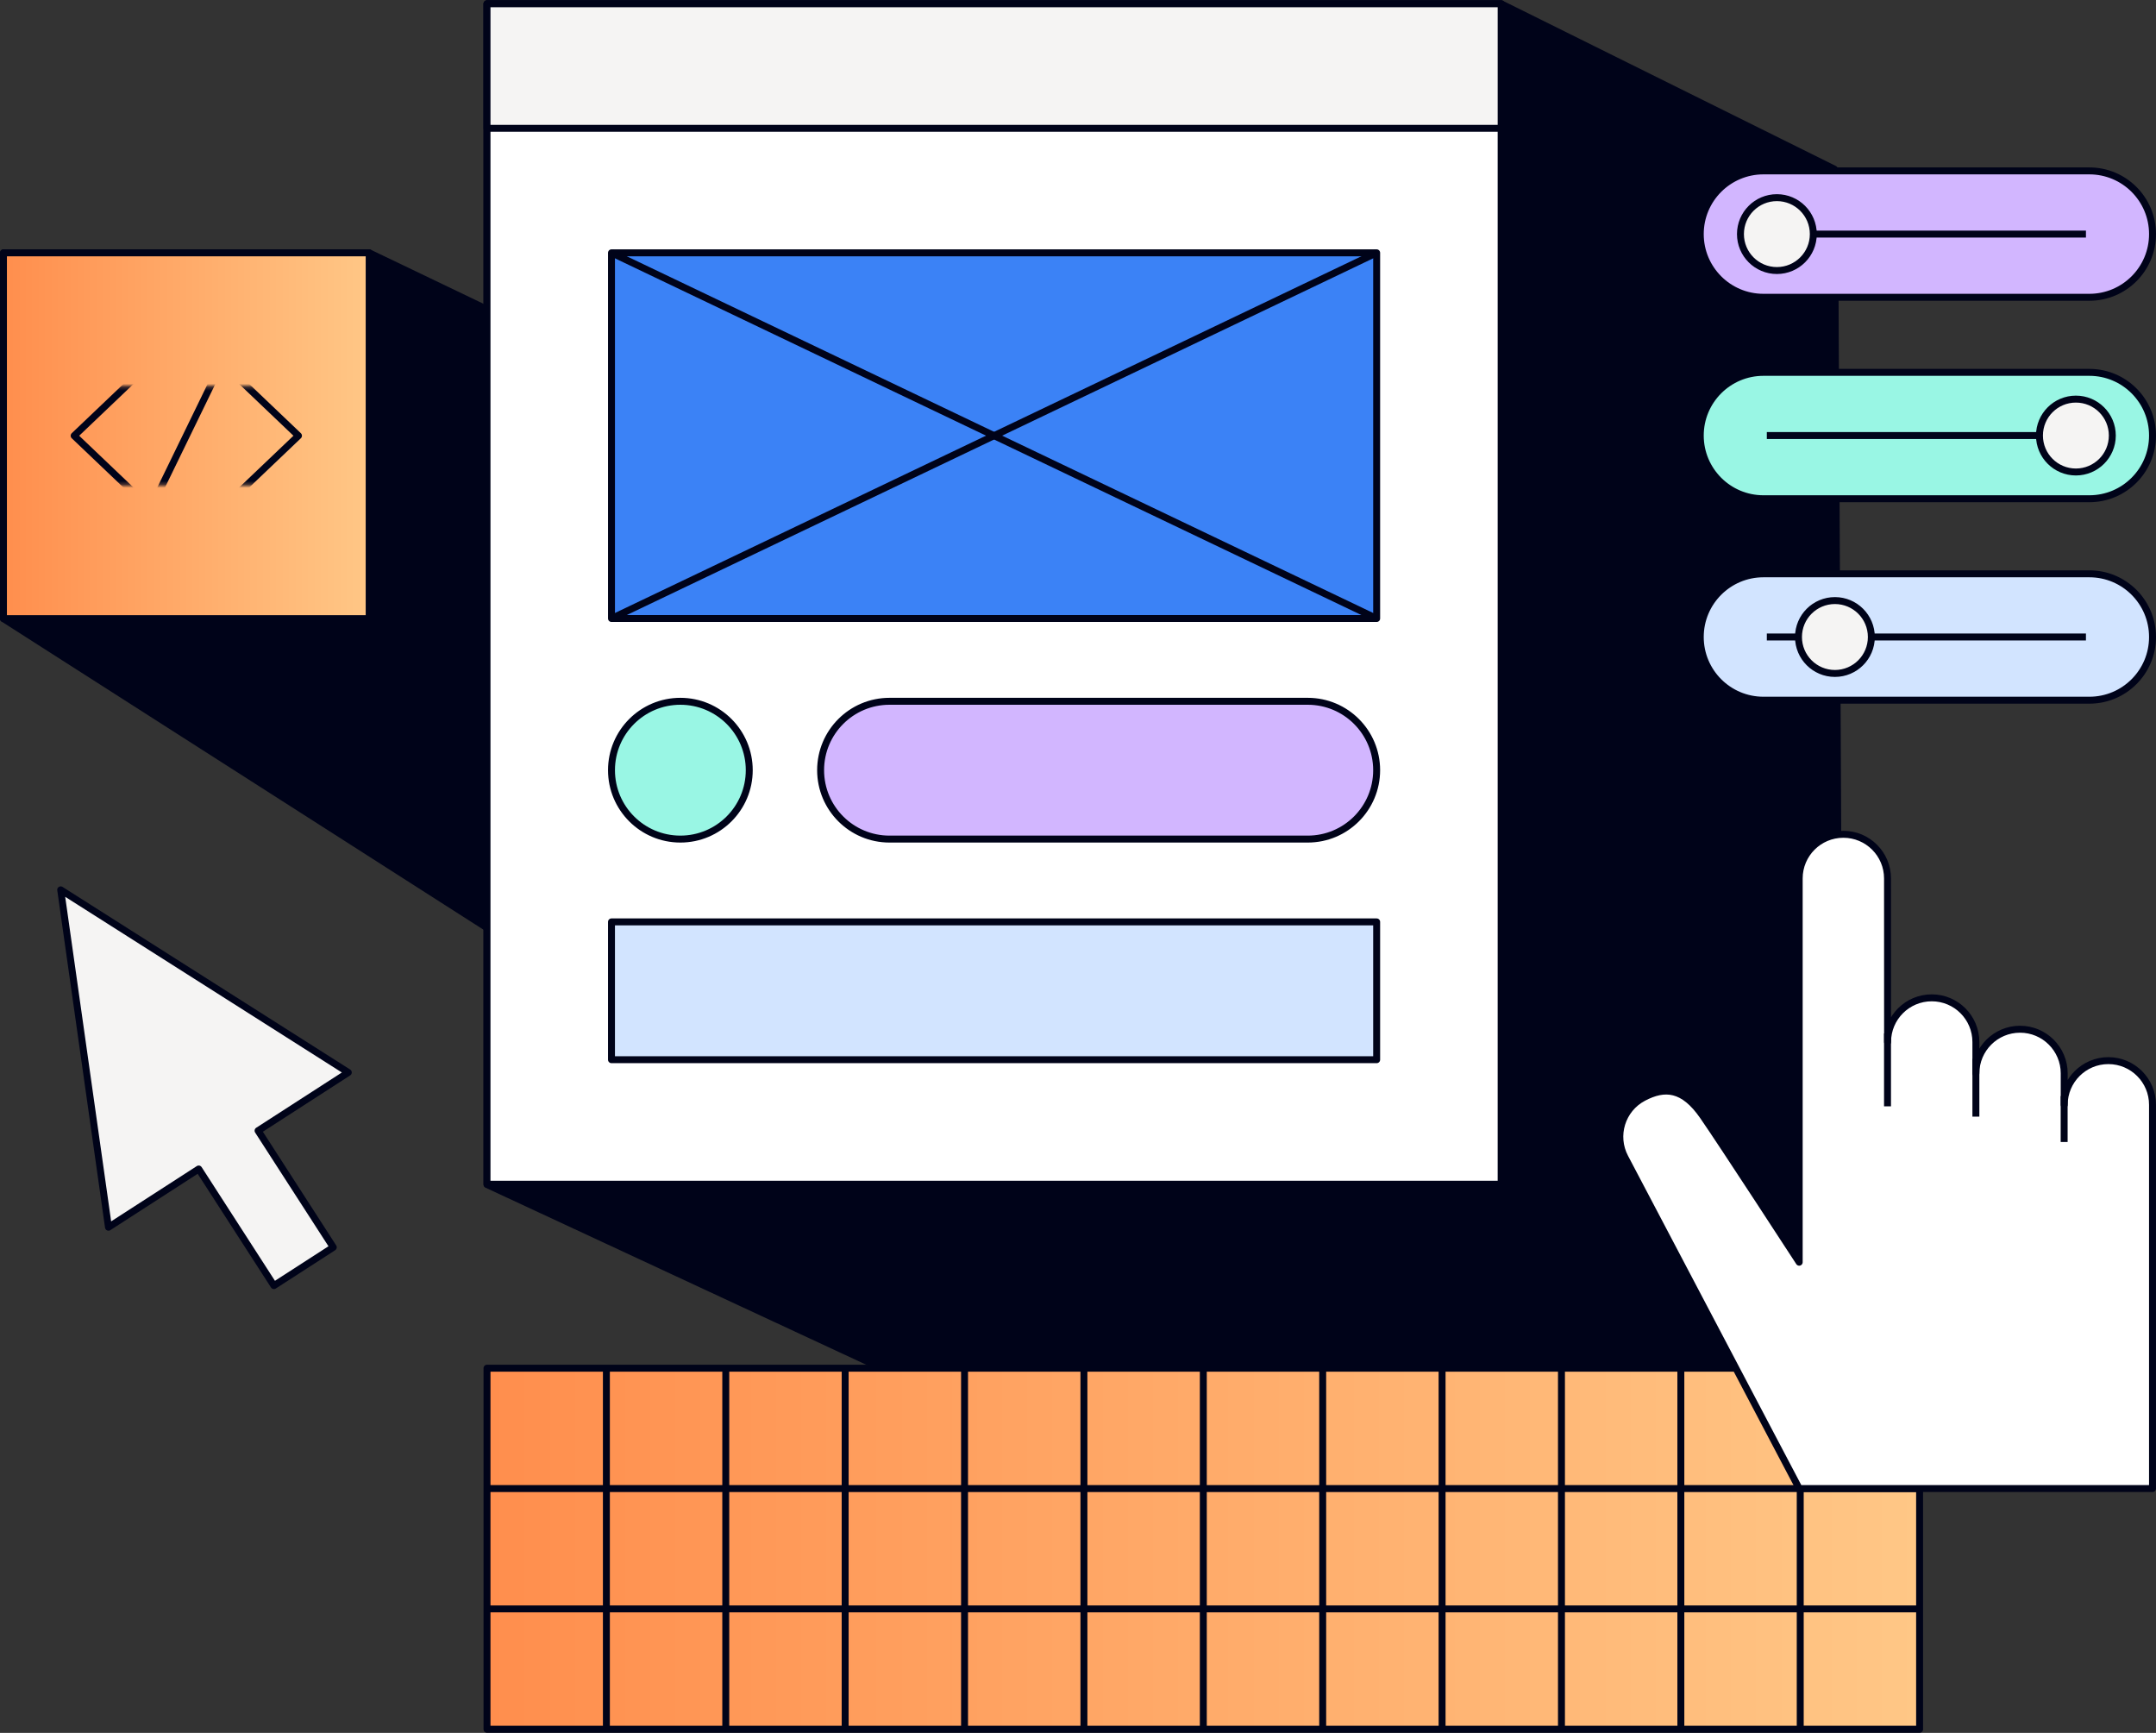
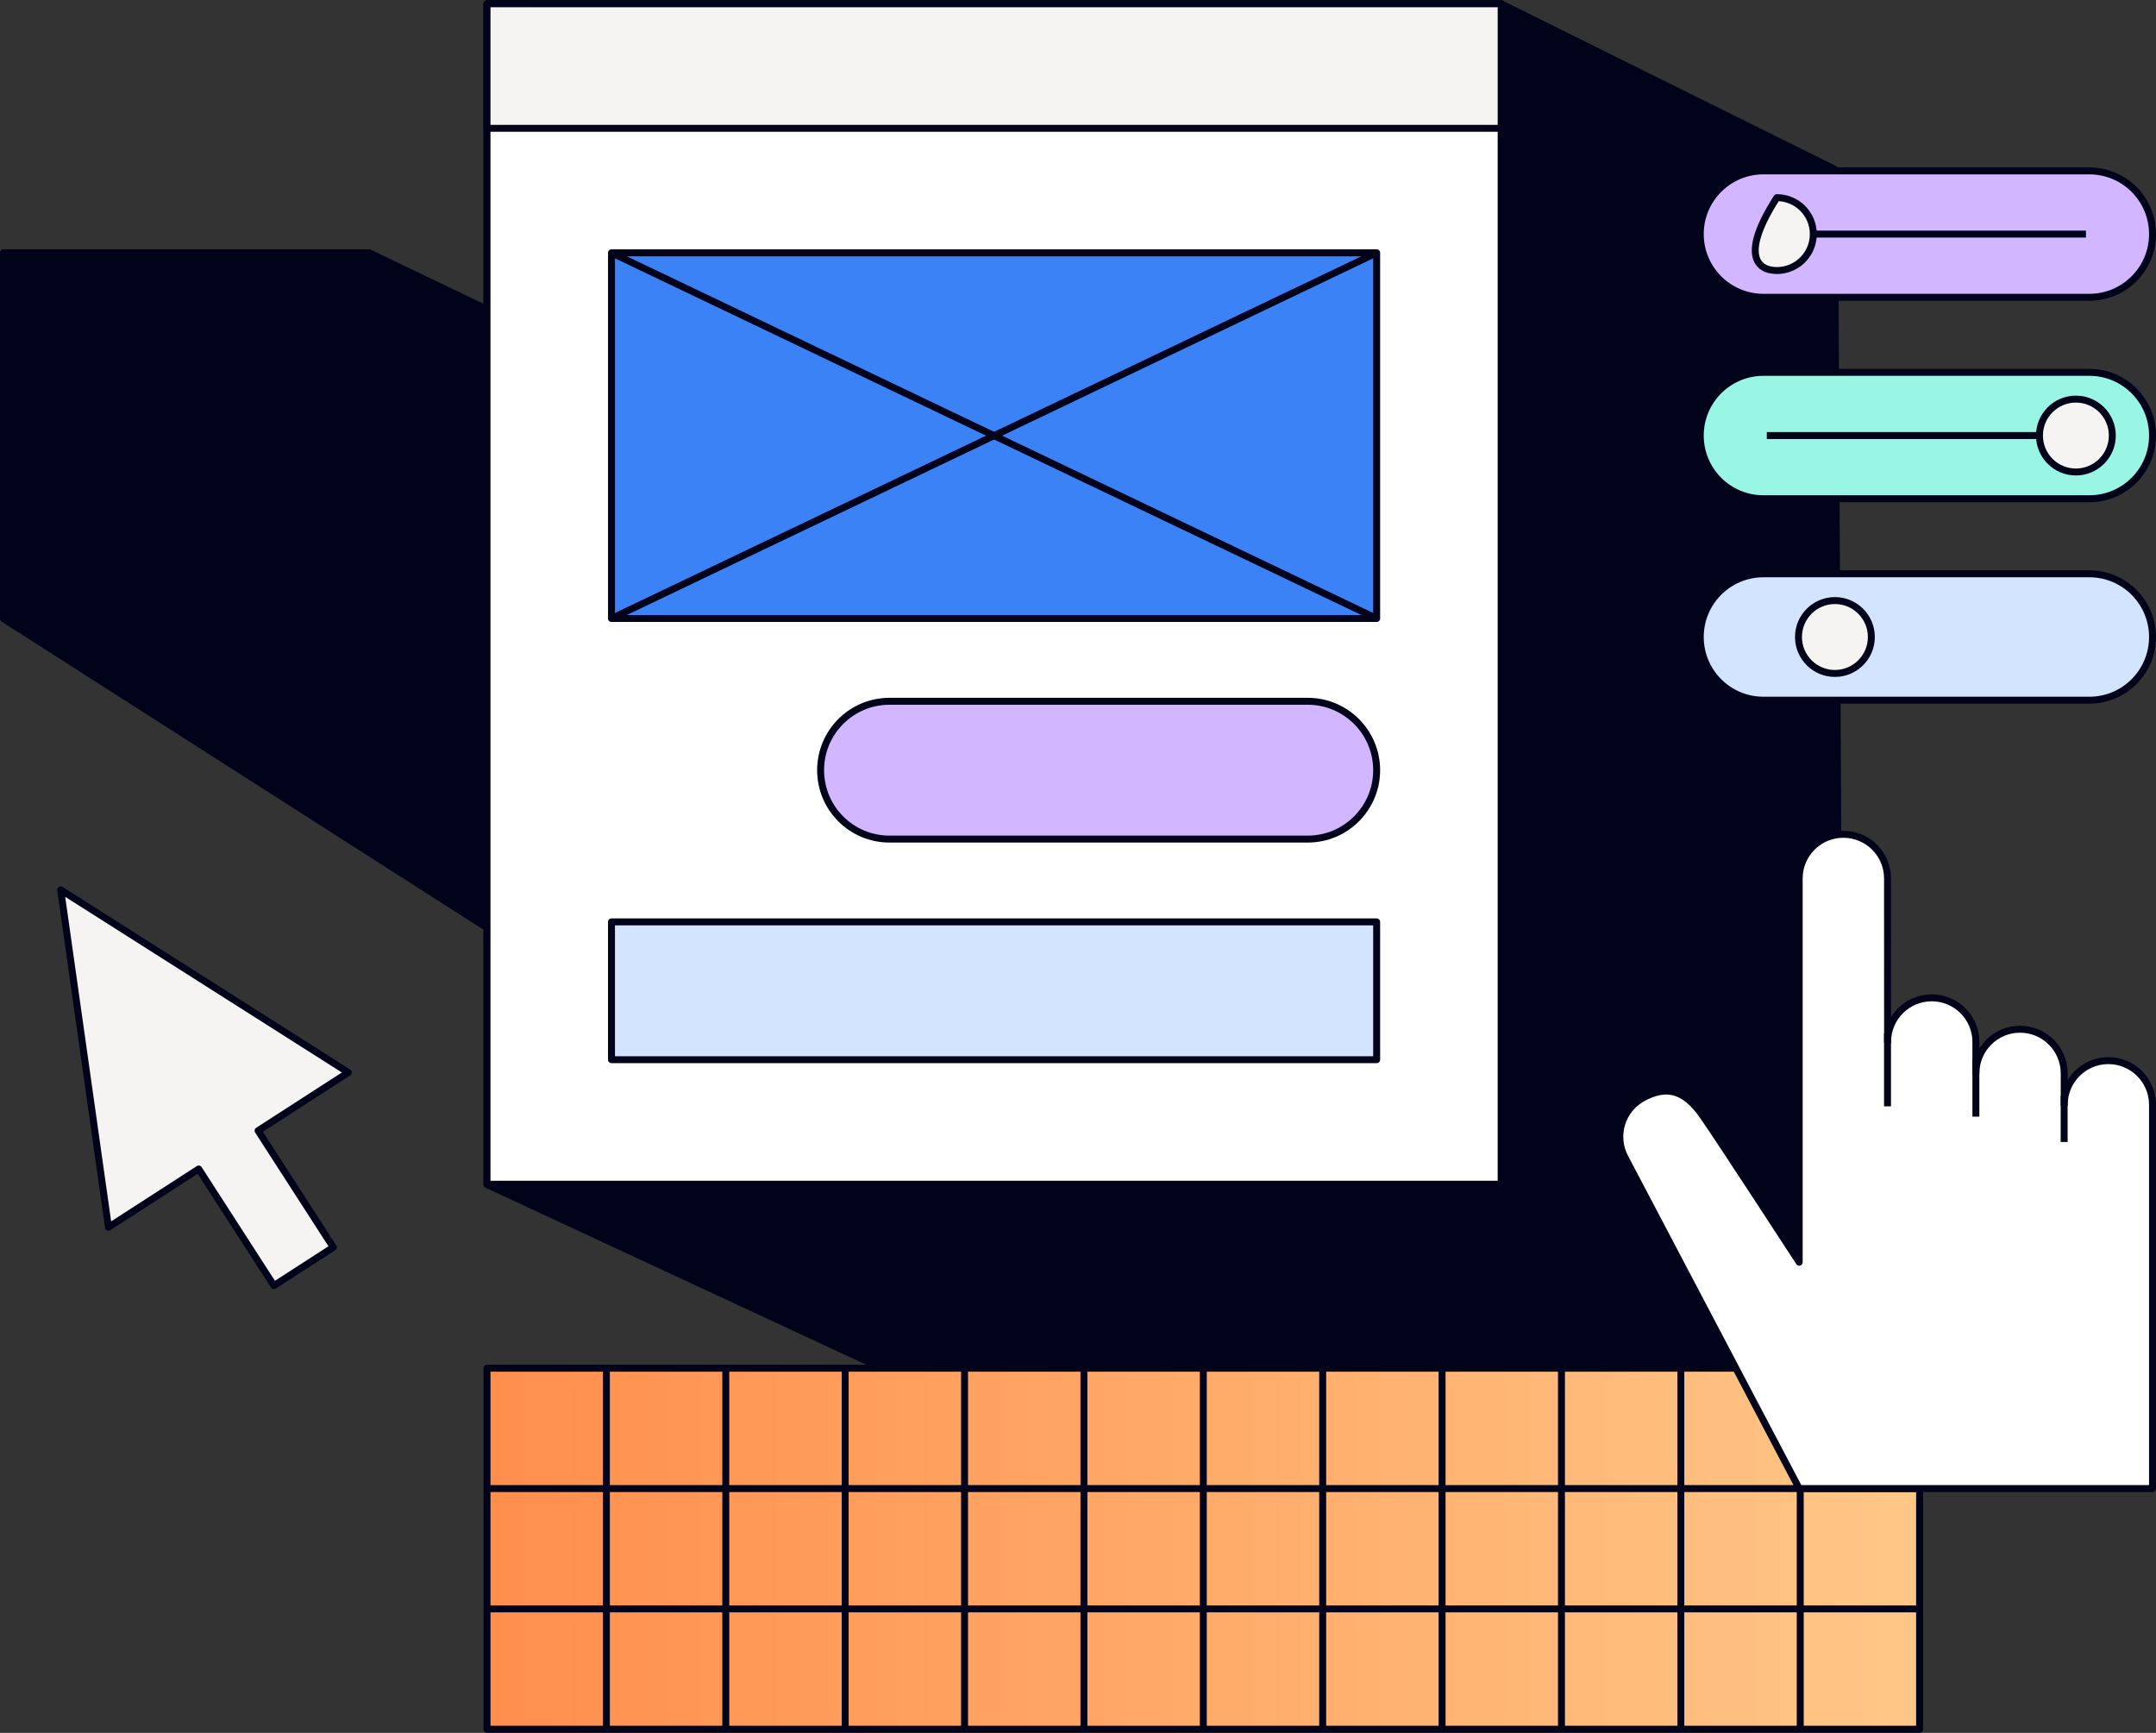
<svg xmlns="http://www.w3.org/2000/svg" width="621" height="499" viewBox="0 0 621 499" fill="none">
  <rect x="0" y="0" width="621" height="499" fill="#333333" stroke="none" />
  <path d="M140.265 173.467L140.265 1.091L432.423 1.112L528.385 48.712L530.368 447.241L342.732 435.238L140.265 341.098L140.265 173.467Z" fill="#000319" stroke="#000319" stroke-width="2" stroke-linejoin="round" />
  <path d="M156.765 277.722L0.995 178.145V72.803H106.337L156.765 96.983V277.722Z" fill="#000319" stroke="#000319" stroke-width="2" stroke-linejoin="round" />
-   <path d="M106.335 72.805H0.995V178.145H106.335V72.805Z" fill="url(#paint0_linear_2318_1514)" stroke="#000319" stroke-width="2" stroke-linejoin="round" />
  <mask id="mask0_2318_1514" style="mask-type:luminance" maskUnits="userSpaceOnUse" x="17" y="111" width="73" height="29">
    <path d="M89.839 111.227H17.488V139.724H89.839V111.227Z" fill="white" />
  </mask>
  <g mask="url(#mask0_2318_1514)">
-     <path d="M37.927 109.688L21.356 125.475L37.927 141.262" stroke="#000319" stroke-width="2" stroke-linejoin="round" />
    <path d="M69.401 109.688L85.972 125.475L69.401 141.262" stroke="#000319" stroke-width="2" stroke-linejoin="round" />
    <path d="M45.982 141.262L61.344 109.688" stroke="#000319" stroke-width="2" stroke-linejoin="round" />
  </g>
  <path d="M432.381 1.091H140.274V341.006H432.381V1.091Z" fill="white" stroke="#000319" stroke-width="2" stroke-linejoin="round" />
  <path d="M432.384 1.09H140.277V36.946H432.384V1.09Z" fill="#F5F4F3" />
  <path d="M432.384 1.09H140.277V36.946H432.384V1.09Z" stroke="#000319" stroke-width="2" stroke-linejoin="round" />
  <path d="M396.524 72.803H176.129V178.102H396.524V72.803Z" fill="#3B82F6" stroke="#000319" stroke-width="2" stroke-linejoin="round" />
  <path d="M176.129 72.803L396.524 178.102" stroke="#000319" stroke-width="2" stroke-linejoin="round" />
  <path d="M396.524 72.803L176.129 178.102" stroke="#000319" stroke-width="2" stroke-linejoin="round" />
-   <path d="M195.969 241.623C206.927 241.623 215.81 232.74 215.81 221.783C215.81 210.825 206.927 201.943 195.969 201.943C185.012 201.943 176.129 210.825 176.129 221.783C176.129 232.74 185.012 241.623 195.969 241.623Z" fill="#99F6E4" stroke="#000319" stroke-width="2" stroke-linejoin="round" />
  <path d="M376.68 201.943C387.637 201.943 396.52 210.825 396.52 221.783C396.52 232.74 387.637 241.623 376.68 241.623H256.204C245.246 241.623 236.363 232.74 236.363 221.783C236.363 210.825 245.246 201.943 256.204 201.943H376.68Z" fill="#D2B6FF" stroke="#000319" stroke-width="2" stroke-linejoin="round" />
  <path d="M176.128 305.15H396.523V265.47H176.128V305.15Z" fill="#D2E4FF" />
  <path d="M176.128 305.15H396.523V265.47H176.128V305.15Z" stroke="#000319" stroke-width="2" stroke-linejoin="round" />
  <path d="M552.909 393.984H140.274V497.955H552.909V393.984Z" fill="url(#paint1_linear_2318_1514)" stroke="#000319" stroke-width="2" stroke-linejoin="round" />
  <path d="M140.274 463.298H552.909" stroke="#000319" stroke-width="2" stroke-linejoin="round" />
  <path d="M140.274 428.641H552.909" stroke="#000319" stroke-width="2" stroke-linejoin="round" />
  <path d="M518.526 393.984V497.955" stroke="#000319" stroke-width="2" stroke-linejoin="round" />
  <path d="M484.14 393.984V497.955" stroke="#000319" stroke-width="2" stroke-linejoin="round" />
  <path d="M449.753 393.984V497.955" stroke="#000319" stroke-width="2" stroke-linejoin="round" />
  <path d="M415.367 393.984V497.955" stroke="#000319" stroke-width="2" stroke-linejoin="round" />
  <path d="M380.98 393.984V497.955" stroke="#000319" stroke-width="2" stroke-linejoin="round" />
  <path d="M346.594 393.984V497.955" stroke="#000319" stroke-width="2" stroke-linejoin="round" />
  <path d="M312.207 393.984V497.955" stroke="#000319" stroke-width="2" stroke-linejoin="round" />
  <path d="M277.82 393.984V497.955" stroke="#000319" stroke-width="2" stroke-linejoin="round" />
  <path d="M243.434 393.984V497.955" stroke="#000319" stroke-width="2" stroke-linejoin="round" />
  <path d="M209.048 393.984V497.955" stroke="#000319" stroke-width="2" stroke-linejoin="round" />
  <path d="M174.661 393.984V497.955" stroke="#000319" stroke-width="2" stroke-linejoin="round" />
  <path d="M601.803 49.211C611.853 49.211 620 57.358 620 67.409C620 77.459 611.853 85.606 601.803 85.606H507.93C497.88 85.606 489.732 77.459 489.732 67.409C489.732 57.358 497.88 49.211 507.93 49.211H601.803Z" fill="#D2B6FF" stroke="#000319" stroke-width="2" stroke-linejoin="round" />
  <path d="M519.401 67.409H600.821" stroke="#000319" stroke-width="2" stroke-linejoin="round" />
-   <path d="M511.801 77.903C517.596 77.903 522.294 73.205 522.294 67.409C522.294 61.614 517.596 56.916 511.801 56.916C506.006 56.916 501.308 61.614 501.308 67.409C501.308 73.205 506.006 77.903 511.801 77.903Z" fill="#F5F4F3" stroke="#000319" stroke-width="2" stroke-linejoin="round" />
+   <path d="M511.801 77.903C517.596 77.903 522.294 73.205 522.294 67.409C522.294 61.614 517.596 56.916 511.801 56.916C501.308 73.205 506.006 77.903 511.801 77.903Z" fill="#F5F4F3" stroke="#000319" stroke-width="2" stroke-linejoin="round" />
  <path d="M601.803 107.223C611.853 107.223 620 115.37 620 125.421C620 135.471 611.853 143.618 601.803 143.618H507.93C497.88 143.618 489.732 135.471 489.732 125.421C489.732 115.37 497.88 107.223 507.93 107.223H601.803Z" fill="#99F6E4" stroke="#000319" stroke-width="2" stroke-linejoin="round" />
  <path d="M508.906 125.421H590.326" stroke="#000319" stroke-width="2" stroke-linejoin="round" />
  <path d="M597.926 135.915C603.721 135.915 608.419 131.217 608.419 125.421C608.419 119.626 603.721 114.928 597.926 114.928C592.131 114.928 587.433 119.626 587.433 125.421C587.433 131.217 592.131 135.915 597.926 135.915Z" fill="#F5F4F3" stroke="#000319" stroke-width="2" stroke-linejoin="round" />
  <path d="M601.803 165.235C611.853 165.235 620 173.382 620 183.433C620 193.483 611.853 201.63 601.803 201.63H507.93C497.88 201.63 489.732 193.483 489.732 183.433C489.732 173.382 497.88 165.235 507.93 165.235H601.803Z" fill="#D2E4FF" stroke="#000319" stroke-width="2" stroke-linejoin="round" />
-   <path d="M508.906 183.433H600.82" stroke="#000319" stroke-width="2" stroke-linejoin="round" />
  <path d="M528.518 193.927C534.313 193.927 539.011 189.229 539.011 183.433C539.011 177.638 534.313 172.94 528.518 172.94C522.722 172.94 518.024 177.638 518.024 183.433C518.024 189.229 522.722 193.927 528.518 193.927Z" fill="#F5F4F3" stroke="#000319" stroke-width="2" stroke-linejoin="round" />
  <path d="M619.996 318.14V428.64H518.228L468.04 333.288C464.754 327.075 467.125 319.378 473.338 316.092C479.544 312.813 484.884 313.243 490.527 321.39C496.17 329.538 518.228 363.466 518.228 363.466V252.965C518.228 245.936 523.92 240.244 530.949 240.244C537.971 240.244 543.67 245.936 543.67 252.965L543.684 300.057C543.684 293.028 549.376 287.336 556.405 287.336C563.427 287.336 569.119 293.028 569.119 300.057V309.098C569.119 302.069 574.818 296.377 581.84 296.377C588.862 296.377 594.561 302.069 594.561 309.098V318.14C594.561 311.118 600.253 305.419 607.282 305.419C614.304 305.419 619.996 311.118 619.996 318.14Z" fill="white" stroke="#000319" stroke-width="2" stroke-linejoin="round" />
  <path d="M543.667 318.576V297.59" stroke="#000319" stroke-width="2" stroke-linejoin="round" />
  <path d="M569.12 321.551V304.889" stroke="#000319" stroke-width="2" stroke-linejoin="round" />
  <path d="M594.544 328.852V315.61" stroke="#000319" stroke-width="2" stroke-linejoin="round" />
  <path d="M100.324 308.828L17.485 256.241L31.244 353.392L57.236 336.625L78.897 370.202L95.993 359.173L74.332 325.596L100.324 308.828Z" fill="#F5F4F3" stroke="#000319" stroke-width="2" stroke-linejoin="round" />
  <defs>
    <linearGradient id="paint0_linear_2318_1514" x1="106.335" y1="125.475" x2="0.995" y2="125.475" gradientUnits="userSpaceOnUse">
      <stop stop-color="#FFC786" />
      <stop offset="1" stop-color="#FF8E4D" />
    </linearGradient>
    <linearGradient id="paint1_linear_2318_1514" x1="552.909" y1="445.969" x2="140.274" y2="445.969" gradientUnits="userSpaceOnUse">
      <stop stop-color="#FFC786" />
      <stop offset="1" stop-color="#FF8E4D" />
    </linearGradient>
  </defs>
</svg>